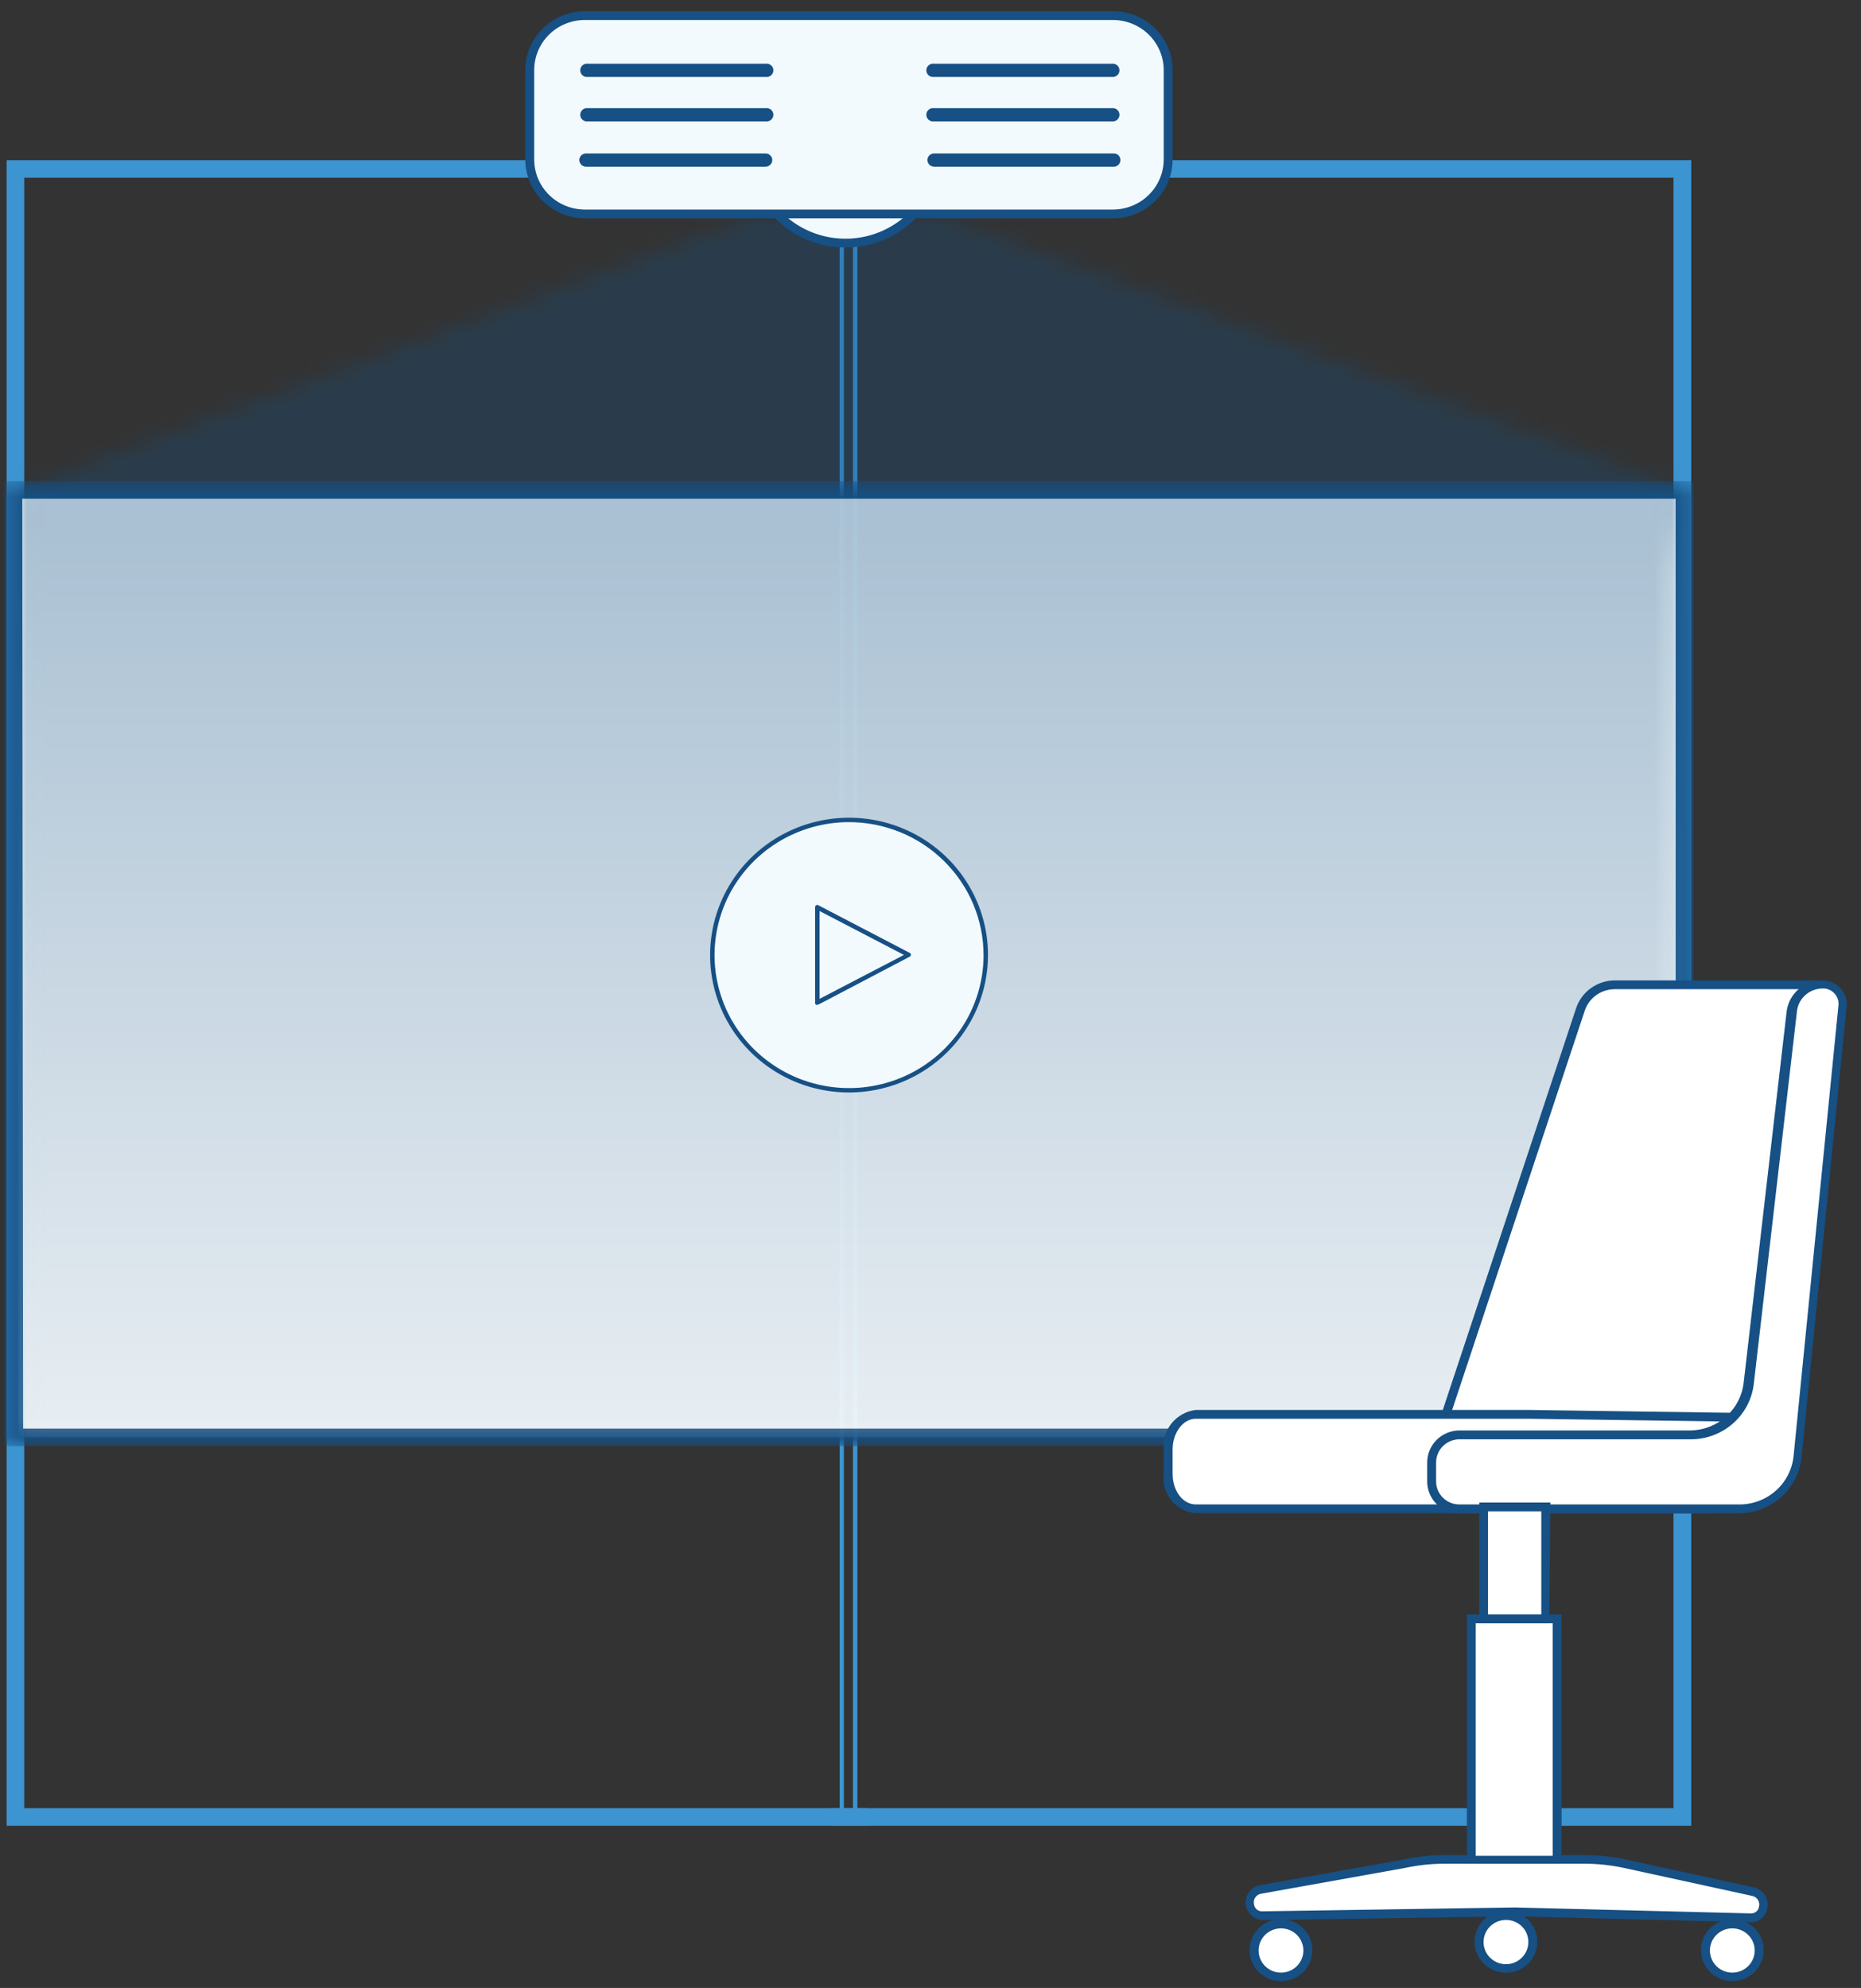
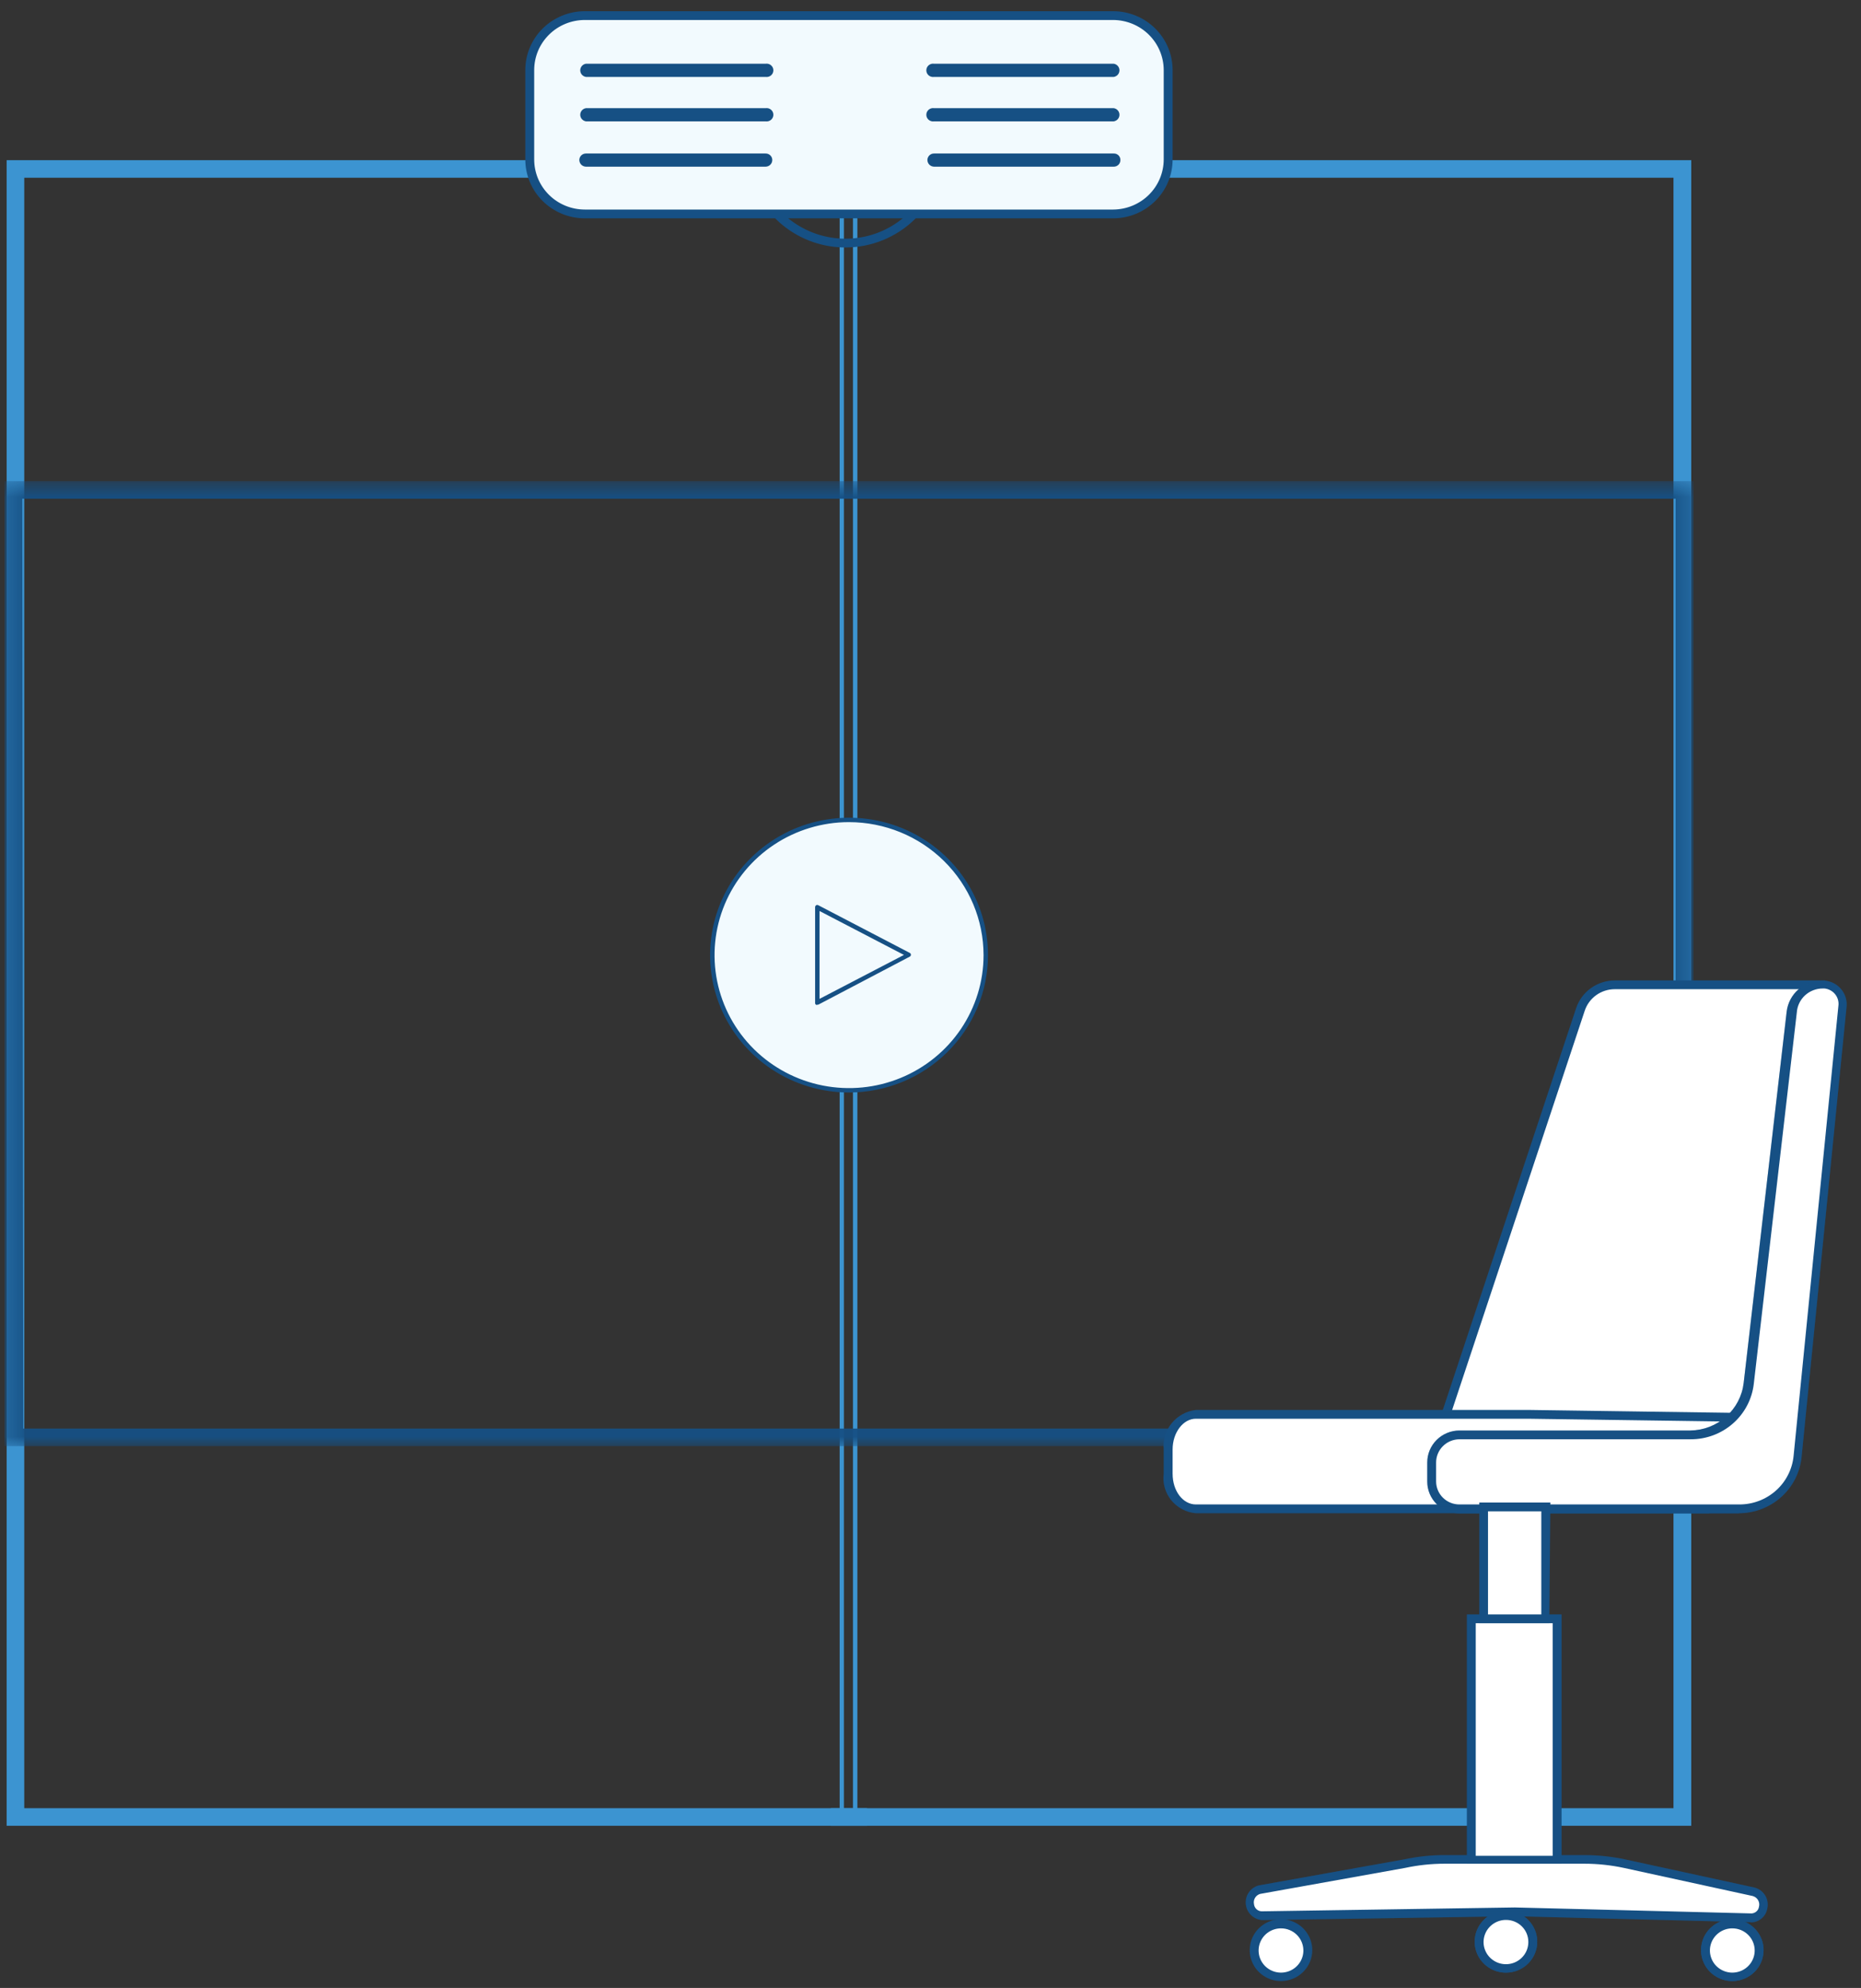
<svg xmlns="http://www.w3.org/2000/svg" width="103" height="110" viewBox="0 0 103 110" fill="none">
  <rect x="0" y="0" width="103" height="110" fill="#333333" stroke="none" />
  <g clip-path="url(#clip0_795_8097)">
    <path d="M47.454 100.541H46.471V8.96H47.454V100.541ZM46.707 100.298H47.208V9.203H46.707V100.298Z" fill="#3C94D1" />
    <path d="M47.985 101.027H0.368V8.863H47.985V9.835H1.342V100.055H47.985V101.027Z" fill="#3C94D1" />
    <path d="M93.605 101.027H45.988V100.055H92.622V9.835H45.988V8.863H93.605V101.027Z" fill="#3C94D1" />
    <g opacity="0.95">
      <mask id="mask0_795_8097" style="mask-type:luminance" maskUnits="userSpaceOnUse" x="0" y="26" width="94" height="55">
        <path d="M93.714 26.623H0.25V80.01H93.714V26.623Z" fill="white" />
      </mask>
      <g mask="url(#mask0_795_8097)">
-         <path d="M93.233 27.109H0.742V79.524H93.233V27.109Z" fill="#F2FAFE" />
        <path d="M93.724 80.02H0.25V26.623H93.724V80.02ZM1.283 79.048H92.74V27.596H1.233L1.283 79.048Z" fill="#165084" />
      </g>
    </g>
    <g opacity="0.3">
      <mask id="mask1_795_8097" style="mask-type:luminance" maskUnits="userSpaceOnUse" x="0" y="11" width="94" height="69">
        <path d="M93.114 11.838H0.987V79.534H93.114V11.838Z" fill="white" />
      </mask>
      <g mask="url(#mask1_795_8097)">
        <mask id="mask2_795_8097" style="mask-type:luminance" maskUnits="userSpaceOnUse" x="0" y="11" width="94" height="69">
          <path d="M92.701 79.534H1.027V31.843L0.997 27.109L42.124 11.838H51.653L93.114 27.109L92.701 31.843V79.534Z" fill="white" />
        </mask>
        <g mask="url(#mask2_795_8097)">
-           <path d="M93.124 11.838H0.997V79.534H93.124V11.838Z" fill="url(#paint0_linear_795_8097)" />
+           <path d="M93.124 11.838H0.997V79.534V11.838Z" fill="url(#paint0_linear_795_8097)" />
        </g>
      </g>
    </g>
-     <path d="M52.007 8.3C52.007 9.319 51.702 10.315 51.129 11.162C50.556 12.009 49.742 12.669 48.79 13.059C47.837 13.449 46.789 13.551 45.778 13.353C44.767 13.154 43.839 12.663 43.11 11.943C42.381 11.222 41.884 10.304 41.683 9.305C41.482 8.305 41.585 7.269 41.98 6.328C42.374 5.386 43.042 4.582 43.899 4.016C44.757 3.45 45.764 3.147 46.795 3.147C48.178 3.147 49.503 3.69 50.481 4.656C51.458 5.623 52.007 6.933 52.007 8.3Z" fill="#F2FAFE" />
    <path d="M46.795 13.694C45.715 13.694 44.66 13.378 43.763 12.785C42.865 12.192 42.166 11.35 41.752 10.364C41.339 9.378 41.231 8.293 41.442 7.247C41.652 6.2 42.172 5.239 42.935 4.484C43.699 3.73 44.671 3.216 45.73 3.008C46.789 2.8 47.886 2.907 48.884 3.315C49.881 3.723 50.733 4.415 51.333 5.302C51.933 6.189 52.253 7.232 52.253 8.299C52.25 9.729 51.674 11.1 50.651 12.111C49.628 13.123 48.242 13.692 46.795 13.694ZM46.795 3.39C45.813 3.39 44.852 3.678 44.036 4.218C43.219 4.757 42.583 5.524 42.207 6.421C41.831 7.318 41.732 8.305 41.924 9.257C42.116 10.209 42.589 11.084 43.283 11.771C43.978 12.457 44.863 12.925 45.826 13.114C46.789 13.303 47.788 13.206 48.695 12.835C49.603 12.463 50.379 11.834 50.924 11.027C51.47 10.219 51.761 9.27 51.761 8.299C51.758 6.998 51.234 5.751 50.304 4.831C49.373 3.911 48.111 3.393 46.795 3.39Z" fill="#165084" />
    <path d="M61.605 11.838H32.368C31.559 11.838 30.784 11.521 30.212 10.956C29.64 10.39 29.319 9.624 29.319 8.825V3.877C29.319 3.078 29.64 2.311 30.212 1.746C30.784 1.181 31.559 0.863 32.368 0.863H61.605C62.413 0.863 63.189 1.181 63.761 1.746C64.332 2.311 64.653 3.078 64.653 3.877V8.825C64.653 9.22 64.575 9.612 64.421 9.978C64.268 10.344 64.044 10.676 63.761 10.956C63.477 11.235 63.141 11.457 62.772 11.609C62.402 11.76 62.005 11.838 61.605 11.838Z" fill="#F2FAFE" />
    <path d="M61.606 12.081H32.369C31.936 12.081 31.508 11.997 31.108 11.833C30.708 11.669 30.345 11.43 30.039 11.127C29.733 10.825 29.491 10.466 29.325 10.071C29.159 9.676 29.074 9.252 29.074 8.825V3.877C29.074 3.449 29.159 3.026 29.325 2.63C29.491 2.235 29.733 1.876 30.039 1.574C30.345 1.272 30.708 1.032 31.108 0.868C31.508 0.704 31.936 0.62 32.369 0.62L61.606 0.62C62.479 0.62 63.317 0.963 63.935 1.574C64.553 2.185 64.9 3.013 64.9 3.877V8.825C64.9 9.688 64.553 10.517 63.935 11.127C63.317 11.738 62.479 12.081 61.606 12.081ZM32.369 1.106C31.625 1.106 30.912 1.398 30.387 1.918C29.861 2.437 29.566 3.142 29.566 3.877V8.825C29.566 9.559 29.861 10.264 30.387 10.784C30.912 11.303 31.625 11.595 32.369 11.595H61.606C62.348 11.592 63.06 11.3 63.585 10.781C64.11 10.262 64.406 9.559 64.408 8.825V3.877C64.406 3.143 64.11 2.439 63.585 1.92C63.06 1.401 62.348 1.109 61.606 1.106H32.369Z" fill="#165084" />
    <path d="M42.37 4.256H32.428C32.34 4.242 32.261 4.197 32.203 4.131C32.146 4.064 32.114 3.979 32.114 3.891C32.114 3.804 32.146 3.719 32.203 3.652C32.261 3.585 32.34 3.541 32.428 3.527H42.37C42.423 3.518 42.478 3.521 42.53 3.535C42.583 3.55 42.631 3.575 42.672 3.61C42.714 3.645 42.747 3.688 42.77 3.736C42.792 3.785 42.804 3.838 42.804 3.891C42.804 3.945 42.792 3.998 42.77 4.046C42.747 4.095 42.714 4.138 42.672 4.173C42.631 4.208 42.583 4.233 42.53 4.247C42.478 4.262 42.423 4.265 42.37 4.256Z" fill="#165084" />
    <path d="M42.37 6.715H32.428C32.34 6.701 32.261 6.656 32.203 6.59C32.146 6.523 32.114 6.438 32.114 6.35C32.114 6.263 32.146 6.178 32.203 6.111C32.261 6.044 32.34 6 32.428 5.986H42.37C42.423 5.977 42.478 5.98 42.53 5.994C42.583 6.009 42.631 6.034 42.672 6.069C42.714 6.104 42.747 6.147 42.77 6.195C42.792 6.244 42.804 6.297 42.804 6.35C42.804 6.404 42.792 6.457 42.77 6.505C42.747 6.554 42.714 6.597 42.672 6.632C42.631 6.667 42.583 6.692 42.53 6.706C42.478 6.721 42.423 6.724 42.37 6.715Z" fill="#165084" />
    <path d="M42.37 9.223H32.427C32.33 9.22 32.237 9.18 32.169 9.111C32.102 9.042 32.063 8.95 32.063 8.853C32.063 8.758 32.102 8.667 32.17 8.599C32.238 8.532 32.331 8.494 32.427 8.494H42.37C42.418 8.492 42.467 8.501 42.512 8.518C42.557 8.536 42.599 8.562 42.633 8.596C42.668 8.629 42.696 8.669 42.715 8.714C42.734 8.758 42.743 8.805 42.743 8.853C42.743 8.902 42.734 8.95 42.715 8.995C42.696 9.04 42.669 9.08 42.634 9.115C42.599 9.149 42.558 9.176 42.513 9.195C42.467 9.213 42.419 9.223 42.37 9.223Z" fill="#165084" />
    <path d="M61.645 4.256H51.703C51.649 4.265 51.594 4.262 51.542 4.247C51.49 4.233 51.442 4.208 51.4 4.173C51.359 4.138 51.326 4.095 51.303 4.046C51.28 3.998 51.269 3.945 51.269 3.891C51.269 3.838 51.28 3.785 51.303 3.736C51.326 3.688 51.359 3.645 51.4 3.61C51.442 3.575 51.49 3.55 51.542 3.535C51.594 3.521 51.649 3.518 51.703 3.527H61.645C61.733 3.541 61.812 3.585 61.869 3.652C61.927 3.719 61.958 3.804 61.958 3.891C61.958 3.979 61.927 4.064 61.869 4.131C61.812 4.197 61.733 4.242 61.645 4.256Z" fill="#165084" />
    <path d="M61.645 6.715H51.703C51.649 6.724 51.594 6.721 51.542 6.706C51.49 6.692 51.442 6.667 51.4 6.632C51.359 6.597 51.326 6.554 51.303 6.505C51.28 6.457 51.269 6.404 51.269 6.35C51.269 6.297 51.28 6.244 51.303 6.195C51.326 6.147 51.359 6.104 51.4 6.069C51.442 6.034 51.49 6.009 51.542 5.994C51.594 5.98 51.649 5.977 51.703 5.986H61.645C61.733 6 61.812 6.044 61.869 6.111C61.927 6.178 61.958 6.263 61.958 6.35C61.958 6.438 61.927 6.523 61.869 6.59C61.812 6.656 61.733 6.701 61.645 6.715Z" fill="#165084" />
    <path d="M61.645 9.223H51.703C51.654 9.223 51.605 9.213 51.56 9.195C51.514 9.176 51.473 9.149 51.439 9.115C51.404 9.08 51.376 9.04 51.358 8.995C51.339 8.95 51.329 8.902 51.329 8.853C51.329 8.805 51.339 8.758 51.358 8.714C51.377 8.669 51.404 8.629 51.439 8.596C51.474 8.562 51.515 8.536 51.56 8.518C51.606 8.501 51.654 8.492 51.703 8.494H61.645C61.693 8.492 61.741 8.501 61.786 8.518C61.831 8.536 61.871 8.562 61.906 8.596C61.94 8.63 61.966 8.67 61.984 8.714C62.002 8.758 62.01 8.806 62.009 8.853C62.01 8.902 62.002 8.949 61.984 8.994C61.967 9.039 61.94 9.08 61.906 9.114C61.872 9.149 61.831 9.176 61.787 9.195C61.742 9.213 61.694 9.223 61.645 9.223Z" fill="#165084" />
    <path d="M54.554 52.85C54.554 54.331 54.11 55.778 53.278 57.009C52.446 58.24 51.263 59.199 49.879 59.766C48.496 60.332 46.973 60.48 45.504 60.191C44.035 59.903 42.686 59.19 41.627 58.143C40.568 57.096 39.847 55.763 39.555 54.311C39.263 52.859 39.413 51.354 39.986 49.986C40.559 48.618 41.529 47.449 42.775 46.627C44.02 45.804 45.484 45.365 46.981 45.365C47.976 45.365 48.961 45.559 49.879 45.935C50.798 46.311 51.633 46.862 52.336 47.558C53.039 48.253 53.597 49.078 53.977 49.986C54.358 50.894 54.554 51.867 54.554 52.85Z" fill="#F2FAFE" />
    <path d="M46.982 60.452C45.462 60.45 43.976 60.003 42.712 59.166C41.449 58.33 40.465 57.142 39.884 55.753C39.304 54.363 39.153 52.835 39.451 51.361C39.749 49.887 40.482 48.534 41.558 47.472C42.634 46.409 44.004 45.686 45.495 45.394C46.987 45.101 48.533 45.252 49.937 45.828C51.342 46.404 52.542 47.378 53.387 48.628C54.232 49.878 54.682 51.347 54.682 52.85C54.68 54.867 53.867 56.801 52.424 58.226C50.98 59.651 49.023 60.452 46.982 60.452ZM46.982 45.492C45.51 45.493 44.072 45.927 42.849 46.736C41.626 47.546 40.673 48.696 40.111 50.041C39.55 51.386 39.404 52.865 39.692 54.292C39.98 55.719 40.69 57.029 41.731 58.057C42.773 59.085 44.099 59.785 45.543 60.068C46.987 60.351 48.483 60.205 49.843 59.648C51.203 59.091 52.365 58.147 53.183 56.938C54 55.728 54.437 54.305 54.437 52.85C54.434 50.898 53.647 49.026 52.25 47.646C50.852 46.267 48.958 45.492 46.982 45.492Z" fill="#165084" />
-     <path d="M45.231 50.216V55.484L50.286 52.85L45.231 50.216Z" fill="#F2FAFE" />
    <path d="M45.231 55.601C45.222 55.605 45.212 55.608 45.202 55.608C45.192 55.608 45.181 55.605 45.172 55.601C45.154 55.592 45.139 55.578 45.129 55.561C45.118 55.544 45.113 55.524 45.113 55.504V50.196C45.114 50.175 45.12 50.155 45.13 50.136C45.14 50.117 45.155 50.102 45.172 50.09C45.191 50.08 45.211 50.075 45.231 50.075C45.252 50.075 45.272 50.08 45.29 50.09L50.345 52.724C50.366 52.733 50.384 52.748 50.397 52.767C50.409 52.786 50.416 52.808 50.416 52.831C50.416 52.853 50.409 52.876 50.397 52.895C50.384 52.914 50.366 52.929 50.345 52.938L45.29 55.592H45.231M45.359 50.41V55.271L50.03 52.84L45.359 50.41Z" fill="#165084" />
    <path d="M89.387 54.493H100.745L97.54 81.439H78.982L87.469 55.864C87.597 55.452 87.86 55.094 88.216 54.846C88.572 54.598 89.001 54.474 89.436 54.493" fill="white" />
    <path d="M97.755 81.682H78.638L87.233 55.786C87.382 55.34 87.669 54.951 88.054 54.675C88.438 54.4 88.901 54.251 89.377 54.25H101.02L97.755 81.682ZM79.316 81.196H97.323L100.47 54.736H89.377C89.004 54.735 88.642 54.852 88.341 55.068C88.041 55.285 87.818 55.591 87.705 55.941L79.316 81.196Z" fill="#165084" />
    <path d="M95.887 78.387L94.412 83.452H66.188C65.726 83.391 65.306 83.153 65.019 82.79C64.732 82.426 64.601 81.966 64.654 81.507V80.205C64.606 79.748 64.739 79.29 65.025 78.927C65.311 78.565 65.728 78.326 66.188 78.261H84.568L95.887 78.387Z" fill="white" />
    <path d="M94.599 83.733H66.188C65.924 83.711 65.667 83.635 65.433 83.512C65.199 83.388 64.992 83.219 64.826 83.015C64.66 82.811 64.537 82.575 64.465 82.323C64.393 82.07 64.374 81.806 64.408 81.546V80.205C64.358 79.683 64.516 79.162 64.848 78.754C65.181 78.345 65.662 78.081 66.188 78.018H84.568L96.212 78.183L94.599 83.733ZM84.568 78.504H66.188C65.48 78.504 64.9 79.272 64.9 80.205V81.546C64.9 82.518 65.48 83.247 66.188 83.247H94.225L95.563 78.659L84.568 78.504Z" fill="#165084" />
    <g opacity="0.2">
      <mask id="mask3_795_8097" style="mask-type:luminance" maskUnits="userSpaceOnUse" x="64" y="78" width="33" height="6">
        <path d="M96.212 78.018H64.408V83.733H96.212V78.018Z" fill="white" />
      </mask>
      <g mask="url(#mask3_795_8097)">
        <path d="M95.887 78.387L94.412 83.452H66.188C65.726 83.391 65.306 83.153 65.019 82.79C64.732 82.426 64.601 81.966 64.654 81.507V80.205C64.606 79.748 64.739 79.29 65.025 78.927C65.311 78.565 65.728 78.326 66.188 78.261H84.568L95.887 78.387Z" fill="white" />
        <path d="M94.599 83.733H66.188C65.924 83.711 65.667 83.635 65.433 83.512C65.199 83.388 64.992 83.219 64.826 83.015C64.66 82.811 64.537 82.575 64.465 82.323C64.393 82.07 64.374 81.806 64.408 81.546V80.205C64.358 79.683 64.516 79.162 64.848 78.754C65.181 78.345 65.662 78.081 66.188 78.018H84.568L96.212 78.183L94.599 83.733ZM84.568 78.504H66.188C65.48 78.504 64.9 79.272 64.9 80.205V81.546C64.9 82.518 65.48 83.247 66.188 83.247H94.225L95.563 78.659L84.568 78.504Z" fill="#165084" />
      </g>
    </g>
    <path d="M100.893 54.503H101.011C101.156 54.517 101.297 54.56 101.425 54.629C101.553 54.697 101.666 54.791 101.757 54.903C101.849 55.015 101.917 55.144 101.957 55.282C101.998 55.42 102.011 55.565 101.994 55.708L99.506 80.594C99.433 81.393 99.058 82.136 98.457 82.676C97.857 83.216 97.073 83.513 96.261 83.51H80.772C80.571 83.51 80.371 83.471 80.185 83.394C79.999 83.318 79.83 83.207 79.687 83.066C79.545 82.925 79.432 82.758 79.355 82.574C79.278 82.39 79.238 82.193 79.238 81.993V80.924C79.231 80.721 79.266 80.519 79.34 80.329C79.415 80.139 79.526 79.966 79.67 79.82C79.813 79.674 79.984 79.558 80.174 79.479C80.363 79.4 80.567 79.359 80.772 79.359H93.557C94.357 79.362 95.131 79.073 95.73 78.548C96.328 78.022 96.71 77.297 96.802 76.511L99.201 56.029C99.245 55.617 99.443 55.235 99.755 54.958C100.068 54.682 100.473 54.53 100.893 54.532" fill="white" />
    <path d="M96.261 83.743H80.772C80.3 83.743 79.847 83.558 79.513 83.228C79.18 82.898 78.992 82.45 78.992 81.984V80.924C78.992 80.457 79.179 80.008 79.513 79.677C79.847 79.345 80.299 79.157 80.772 79.155H93.557C94.288 79.145 94.992 78.873 95.534 78.388C96.078 77.903 96.423 77.239 96.507 76.521L98.887 55.971C98.945 55.496 99.177 55.06 99.54 54.744C99.903 54.429 100.37 54.256 100.854 54.26H100.991C101.168 54.276 101.34 54.326 101.497 54.408C101.654 54.49 101.793 54.602 101.905 54.738C102.018 54.874 102.102 55.031 102.153 55.199C102.203 55.367 102.22 55.543 102.201 55.718L99.713 80.603C99.632 81.462 99.228 82.259 98.582 82.839C97.936 83.418 97.094 83.737 96.222 83.734M80.772 79.641C80.43 79.644 80.102 79.78 79.861 80.02C79.619 80.261 79.484 80.585 79.484 80.924V81.984C79.487 82.32 79.623 82.641 79.865 82.878C80.106 83.115 80.432 83.247 80.772 83.247H96.261C97.012 83.251 97.737 82.976 98.294 82.478C98.851 81.98 99.199 81.294 99.27 80.555L101.748 55.669C101.765 55.555 101.758 55.439 101.728 55.328C101.698 55.217 101.646 55.113 101.574 55.022C101.503 54.931 101.413 54.856 101.311 54.8C101.209 54.744 101.097 54.709 100.981 54.697H100.883C100.517 54.697 100.165 54.834 99.898 55.081C99.631 55.329 99.47 55.668 99.447 56.029L97.067 76.569C96.971 77.416 96.561 78.198 95.916 78.765C95.272 79.332 94.439 79.644 93.576 79.641H80.792H80.772Z" fill="#165084" />
    <g opacity="0.3">
      <mask id="mask4_795_8097" style="mask-type:luminance" maskUnits="userSpaceOnUse" x="78" y="54" width="25" height="30">
        <path d="M102.25 54.26H78.992V83.743H102.25V54.26Z" fill="white" />
      </mask>
      <g mask="url(#mask4_795_8097)">
        <path d="M100.893 54.503H101.011C101.156 54.517 101.297 54.56 101.425 54.629C101.553 54.697 101.666 54.791 101.757 54.903C101.849 55.015 101.917 55.144 101.957 55.282C101.998 55.42 102.011 55.565 101.994 55.708L99.506 80.594C99.433 81.393 99.058 82.136 98.457 82.676C97.857 83.216 97.073 83.513 96.261 83.51H80.772C80.571 83.51 80.371 83.471 80.185 83.394C79.999 83.318 79.83 83.207 79.687 83.066C79.545 82.925 79.432 82.758 79.355 82.574C79.278 82.39 79.238 82.193 79.238 81.993V80.924C79.231 80.721 79.266 80.519 79.34 80.329C79.415 80.139 79.526 79.966 79.67 79.82C79.813 79.674 79.984 79.558 80.174 79.479C80.363 79.4 80.567 79.359 80.772 79.359H93.557C94.357 79.362 95.131 79.073 95.73 78.548C96.328 78.022 96.71 77.297 96.802 76.511L99.201 56.029C99.245 55.617 99.443 55.235 99.755 54.958C100.068 54.682 100.473 54.53 100.893 54.532" fill="white" />
        <path d="M96.261 83.743H80.772C80.3 83.743 79.847 83.558 79.513 83.228C79.18 82.898 78.992 82.45 78.992 81.984V80.924C78.992 80.457 79.179 80.008 79.513 79.677C79.847 79.345 80.299 79.157 80.772 79.155H93.557C94.288 79.145 94.992 78.873 95.534 78.388C96.078 77.903 96.423 77.239 96.507 76.521L98.887 55.971C98.945 55.496 99.177 55.06 99.54 54.744C99.903 54.429 100.37 54.256 100.854 54.26H100.991C101.168 54.276 101.34 54.326 101.497 54.408C101.654 54.49 101.793 54.602 101.905 54.738C102.018 54.874 102.102 55.031 102.153 55.199C102.203 55.367 102.22 55.543 102.201 55.718L99.713 80.603C99.632 81.462 99.228 82.259 98.582 82.839C97.936 83.418 97.094 83.737 96.222 83.734M80.772 79.641C80.43 79.644 80.102 79.78 79.861 80.02C79.619 80.261 79.484 80.585 79.484 80.924V81.984C79.487 82.32 79.623 82.641 79.865 82.878C80.106 83.115 80.432 83.247 80.772 83.247H96.261C97.012 83.251 97.737 82.976 98.294 82.478C98.851 81.98 99.199 81.294 99.27 80.555L101.748 55.669C101.765 55.555 101.758 55.439 101.728 55.328C101.698 55.217 101.646 55.113 101.574 55.022C101.503 54.931 101.413 54.856 101.311 54.8C101.209 54.744 101.097 54.709 100.981 54.697H100.883C100.517 54.697 100.165 54.834 99.898 55.081C99.631 55.329 99.47 55.668 99.447 56.029L97.067 76.569C96.971 77.416 96.561 78.198 95.916 78.765C95.272 79.332 94.439 79.644 93.576 79.641H80.792H80.772Z" fill="#165084" />
      </g>
    </g>
-     <path d="M94.412 107.909C94.414 107.621 94.502 107.34 94.665 107.102C94.829 106.863 95.06 106.678 95.329 106.569C95.599 106.46 95.895 106.433 96.181 106.49C96.466 106.548 96.728 106.687 96.934 106.891C97.139 107.096 97.279 107.356 97.335 107.638C97.391 107.921 97.361 108.213 97.249 108.479C97.137 108.745 96.948 108.972 96.706 109.132C96.463 109.292 96.179 109.377 95.887 109.377C95.693 109.377 95.5 109.339 95.32 109.265C95.141 109.191 94.978 109.083 94.841 108.947C94.704 108.81 94.595 108.648 94.522 108.47C94.448 108.292 94.411 108.102 94.412 107.909Z" fill="white" />
    <path d="M95.887 109.62C95.544 109.622 95.209 109.523 94.923 109.336C94.637 109.15 94.414 108.883 94.281 108.571C94.149 108.258 94.113 107.914 94.179 107.581C94.244 107.249 94.408 106.943 94.65 106.703C94.892 106.463 95.2 106.299 95.536 106.232C95.872 106.165 96.221 106.198 96.537 106.328C96.854 106.457 97.125 106.676 97.316 106.958C97.506 107.239 97.608 107.57 97.608 107.909C97.608 108.361 97.427 108.795 97.105 109.115C96.782 109.436 96.344 109.617 95.887 109.62ZM95.887 106.704C95.641 106.702 95.4 106.772 95.195 106.906C94.99 107.04 94.829 107.231 94.734 107.455C94.639 107.68 94.614 107.927 94.662 108.165C94.709 108.404 94.827 108.623 95.001 108.795C95.175 108.966 95.397 109.083 95.638 109.13C95.879 109.177 96.129 109.152 96.356 109.058C96.583 108.964 96.776 108.806 96.912 108.603C97.047 108.4 97.118 108.162 97.116 107.919C97.114 107.597 96.984 107.29 96.754 107.062C96.523 106.835 96.212 106.706 95.887 106.704Z" fill="#165084" />
    <path d="M72.384 107.909C72.382 107.621 72.294 107.34 72.13 107.102C71.967 106.863 71.736 106.678 71.466 106.569C71.197 106.46 70.9 106.433 70.615 106.49C70.329 106.548 70.067 106.687 69.862 106.891C69.657 107.096 69.517 107.356 69.461 107.638C69.405 107.921 69.435 108.213 69.547 108.479C69.659 108.745 69.848 108.972 70.09 109.132C70.332 109.292 70.617 109.377 70.909 109.377C71.103 109.377 71.296 109.339 71.475 109.265C71.655 109.191 71.818 109.083 71.955 108.947C72.092 108.81 72.201 108.648 72.274 108.47C72.348 108.292 72.385 108.102 72.384 107.909Z" fill="white" />
-     <path d="M70.909 109.62C70.566 109.622 70.23 109.523 69.944 109.336C69.658 109.15 69.435 108.883 69.303 108.571C69.17 108.258 69.134 107.914 69.2 107.581C69.266 107.249 69.43 106.943 69.671 106.703C69.913 106.463 70.222 106.299 70.558 106.232C70.894 106.165 71.242 106.198 71.559 106.328C71.876 106.457 72.147 106.676 72.337 106.958C72.528 107.239 72.63 107.57 72.63 107.909C72.63 108.361 72.449 108.795 72.126 109.115C71.804 109.436 71.366 109.617 70.909 109.62ZM70.909 106.704C70.663 106.702 70.422 106.772 70.216 106.906C70.011 107.04 69.851 107.231 69.756 107.455C69.661 107.68 69.636 107.927 69.683 108.165C69.731 108.404 69.849 108.623 70.023 108.795C70.197 108.966 70.418 109.083 70.659 109.13C70.901 109.177 71.151 109.152 71.377 109.058C71.604 108.964 71.798 108.806 71.933 108.603C72.069 108.4 72.14 108.162 72.138 107.919C72.135 107.597 72.005 107.29 71.775 107.062C71.545 106.835 71.234 106.706 70.909 106.704Z" fill="#165084" />
    <path d="M84.824 107.443C84.822 107.155 84.734 106.874 84.571 106.635C84.408 106.397 84.177 106.211 83.907 106.102C83.637 105.993 83.341 105.966 83.055 106.023C82.77 106.081 82.508 106.22 82.303 106.425C82.097 106.629 81.958 106.889 81.902 107.171C81.846 107.454 81.875 107.747 81.987 108.012C82.099 108.278 82.288 108.506 82.531 108.665C82.773 108.825 83.058 108.91 83.349 108.91C83.544 108.91 83.736 108.872 83.916 108.798C84.096 108.725 84.259 108.616 84.396 108.48C84.533 108.343 84.641 108.182 84.715 108.004C84.788 107.826 84.826 107.635 84.824 107.443Z" fill="white" />
    <path d="M83.359 109.154C83.016 109.156 82.68 109.057 82.395 108.87C82.109 108.683 81.885 108.417 81.753 108.104C81.62 107.792 81.585 107.448 81.65 107.115C81.716 106.782 81.88 106.477 82.122 106.236C82.363 105.996 82.672 105.832 83.008 105.766C83.344 105.699 83.692 105.732 84.009 105.861C84.326 105.99 84.597 106.21 84.787 106.491C84.978 106.773 85.08 107.104 85.08 107.443C85.08 107.895 84.899 108.329 84.576 108.649C84.254 108.97 83.816 109.151 83.359 109.154ZM83.359 106.237C83.113 106.235 82.872 106.306 82.667 106.44C82.462 106.574 82.301 106.765 82.206 106.989C82.111 107.213 82.086 107.46 82.133 107.699C82.181 107.937 82.299 108.156 82.473 108.328C82.647 108.5 82.868 108.617 83.11 108.664C83.351 108.711 83.601 108.686 83.828 108.592C84.055 108.498 84.248 108.34 84.383 108.137C84.519 107.934 84.59 107.696 84.588 107.452C84.588 107.13 84.459 106.821 84.228 106.593C83.998 106.365 83.685 106.237 83.359 106.237Z" fill="#165084" />
    <path d="M69.679 104.566L77.714 103.117C78.451 102.962 79.202 102.884 79.956 102.884H87.646C88.4 102.883 89.151 102.962 89.888 103.117L97.048 104.682C97.225 104.736 97.376 104.854 97.471 105.012C97.565 105.17 97.597 105.358 97.559 105.538C97.536 105.696 97.457 105.841 97.337 105.948C97.216 106.054 97.062 106.116 96.9 106.121L83.84 105.79L69.856 106.004C69.694 105.997 69.539 105.933 69.419 105.825C69.298 105.717 69.22 105.57 69.197 105.411C69.16 105.231 69.194 105.044 69.29 104.887C69.387 104.731 69.54 104.616 69.719 104.566" fill="white" />
    <path d="M96.9 106.364L83.841 106.033L69.866 106.247C69.646 106.233 69.436 106.145 69.272 105.999C69.108 105.853 68.999 105.656 68.962 105.44C68.918 105.204 68.964 104.96 69.091 104.756C69.218 104.551 69.417 104.4 69.65 104.332L77.684 102.893C78.437 102.73 79.205 102.648 79.976 102.65H87.666C88.44 102.649 89.211 102.73 89.967 102.893L97.117 104.449C97.36 104.515 97.568 104.671 97.698 104.885C97.827 105.098 97.87 105.353 97.815 105.596C97.783 105.809 97.675 106.004 97.511 106.146C97.347 106.289 97.138 106.369 96.92 106.374M83.841 105.547L96.94 105.878C97.042 105.874 97.139 105.835 97.214 105.767C97.29 105.7 97.339 105.608 97.353 105.508C97.386 105.385 97.368 105.253 97.304 105.142C97.24 105.031 97.133 104.95 97.009 104.915L89.879 103.36C89.158 103.205 88.423 103.127 87.686 103.127H79.956C79.219 103.127 78.484 103.205 77.763 103.36L69.739 104.799C69.622 104.835 69.523 104.913 69.461 105.017C69.399 105.121 69.379 105.244 69.404 105.363C69.414 105.468 69.462 105.567 69.54 105.641C69.617 105.714 69.719 105.757 69.827 105.761L83.841 105.547Z" fill="#165084" />
    <g opacity="0.3">
      <mask id="mask5_795_8097" style="mask-type:luminance" maskUnits="userSpaceOnUse" x="68" y="102" width="30" height="5">
        <path d="M97.815 102.641H68.893V106.364H97.815V102.641Z" fill="white" />
      </mask>
      <g mask="url(#mask5_795_8097)">
        <path d="M69.679 104.566L77.714 103.117C78.451 102.962 79.202 102.884 79.956 102.884H87.646C88.4 102.883 89.151 102.962 89.888 103.117L97.048 104.682C97.225 104.736 97.376 104.854 97.471 105.012C97.565 105.17 97.597 105.358 97.559 105.538C97.536 105.696 97.457 105.841 97.337 105.948C97.216 106.054 97.062 106.116 96.9 106.121L83.84 105.79L69.856 106.004C69.694 105.997 69.539 105.933 69.419 105.825C69.298 105.717 69.22 105.57 69.197 105.411C69.16 105.231 69.194 105.044 69.29 104.887C69.387 104.731 69.54 104.616 69.719 104.566" fill="white" />
        <path d="M96.9 106.364L83.841 106.033L69.866 106.247C69.646 106.233 69.436 106.145 69.272 105.999C69.108 105.853 68.999 105.656 68.962 105.44C68.918 105.204 68.964 104.96 69.091 104.756C69.218 104.551 69.417 104.4 69.65 104.332L77.684 102.893C78.437 102.73 79.205 102.648 79.976 102.65H87.666C88.44 102.649 89.211 102.73 89.967 102.893L97.117 104.449C97.36 104.515 97.568 104.671 97.698 104.885C97.827 105.098 97.87 105.353 97.815 105.596C97.783 105.809 97.675 106.004 97.511 106.146C97.347 106.289 97.138 106.369 96.92 106.374M83.841 105.547L96.94 105.878C97.042 105.874 97.139 105.835 97.214 105.767C97.29 105.7 97.339 105.608 97.353 105.508C97.386 105.385 97.368 105.253 97.304 105.142C97.24 105.031 97.133 104.95 97.009 104.915L89.879 103.36C89.158 103.205 88.423 103.127 87.686 103.127H79.956C79.219 103.127 78.484 103.205 77.763 103.36L69.739 104.799C69.622 104.835 69.523 104.913 69.461 105.017C69.399 105.121 69.379 105.244 69.404 105.363C69.414 105.468 69.462 105.567 69.54 105.641C69.617 105.714 69.719 105.757 69.827 105.761L83.841 105.547Z" fill="#165084" />
      </g>
    </g>
    <path d="M86.19 89.576H81.431V102.884H86.19V89.576Z" fill="white" />
    <path d="M86.427 103.126H81.186V89.332H86.427V103.126ZM81.677 102.689H85.935V89.819H81.677V102.689Z" fill="#165084" />
    <path d="M85.502 83.383H82.109V89.576H85.502V83.383Z" fill="white" />
    <path d="M85.749 89.819H81.874V83.141H85.808L85.749 89.819ZM82.356 89.333H85.306V83.627H82.356V89.333Z" fill="#165084" />
    <path d="M94.412 107.909C94.414 107.621 94.502 107.34 94.665 107.102C94.829 106.863 95.06 106.678 95.329 106.569C95.599 106.46 95.895 106.433 96.181 106.49C96.466 106.548 96.728 106.687 96.934 106.891C97.139 107.096 97.279 107.356 97.335 107.638C97.391 107.921 97.361 108.213 97.249 108.479C97.137 108.745 96.948 108.972 96.706 109.132C96.463 109.292 96.179 109.377 95.887 109.377C95.693 109.377 95.5 109.339 95.32 109.265C95.141 109.191 94.978 109.083 94.841 108.947C94.704 108.81 94.595 108.648 94.522 108.47C94.448 108.292 94.411 108.102 94.412 107.909Z" fill="white" />
    <path d="M95.887 109.62C95.544 109.622 95.209 109.523 94.923 109.336C94.637 109.15 94.414 108.883 94.281 108.571C94.149 108.258 94.113 107.914 94.179 107.581C94.244 107.249 94.408 106.943 94.65 106.703C94.892 106.463 95.2 106.299 95.536 106.232C95.872 106.165 96.221 106.198 96.537 106.328C96.854 106.457 97.125 106.676 97.316 106.958C97.506 107.239 97.608 107.57 97.608 107.909C97.608 108.361 97.427 108.795 97.105 109.115C96.782 109.436 96.344 109.617 95.887 109.62ZM95.887 106.704C95.641 106.702 95.4 106.772 95.195 106.906C94.99 107.04 94.829 107.231 94.734 107.455C94.639 107.68 94.614 107.927 94.662 108.165C94.709 108.404 94.827 108.623 95.001 108.795C95.175 108.966 95.397 109.083 95.638 109.13C95.879 109.177 96.129 109.152 96.356 109.058C96.583 108.964 96.776 108.806 96.912 108.603C97.047 108.4 97.118 108.162 97.116 107.919C97.114 107.597 96.984 107.29 96.754 107.062C96.523 106.835 96.212 106.706 95.887 106.704Z" fill="#165084" />
    <path d="M72.384 107.909C72.382 107.621 72.294 107.34 72.13 107.102C71.967 106.863 71.736 106.678 71.466 106.569C71.197 106.46 70.9 106.433 70.615 106.49C70.329 106.548 70.067 106.687 69.862 106.891C69.657 107.096 69.517 107.356 69.461 107.638C69.405 107.921 69.435 108.213 69.547 108.479C69.659 108.745 69.848 108.972 70.09 109.132C70.332 109.292 70.617 109.377 70.909 109.377C71.103 109.377 71.296 109.339 71.475 109.265C71.655 109.191 71.818 109.083 71.955 108.947C72.092 108.81 72.201 108.648 72.274 108.47C72.348 108.292 72.385 108.102 72.384 107.909Z" fill="white" />
    <path d="M70.909 109.62C70.566 109.622 70.23 109.523 69.944 109.336C69.658 109.15 69.435 108.883 69.303 108.571C69.17 108.258 69.134 107.914 69.2 107.581C69.266 107.249 69.43 106.943 69.671 106.703C69.913 106.463 70.222 106.299 70.558 106.232C70.894 106.165 71.242 106.198 71.559 106.328C71.876 106.457 72.147 106.676 72.337 106.958C72.528 107.239 72.63 107.57 72.63 107.909C72.63 108.361 72.449 108.795 72.126 109.115C71.804 109.436 71.366 109.617 70.909 109.62ZM70.909 106.704C70.663 106.702 70.422 106.772 70.216 106.906C70.011 107.04 69.851 107.231 69.756 107.455C69.661 107.68 69.636 107.927 69.683 108.165C69.731 108.404 69.849 108.623 70.023 108.795C70.197 108.966 70.418 109.083 70.659 109.13C70.901 109.177 71.151 109.152 71.377 109.058C71.604 108.964 71.798 108.806 71.933 108.603C72.069 108.4 72.14 108.162 72.138 107.919C72.135 107.597 72.005 107.29 71.775 107.062C71.545 106.835 71.234 106.706 70.909 106.704Z" fill="#165084" />
    <path d="M84.824 107.443C84.822 107.155 84.734 106.874 84.571 106.635C84.408 106.397 84.177 106.211 83.907 106.102C83.637 105.993 83.341 105.966 83.055 106.023C82.77 106.081 82.508 106.22 82.303 106.425C82.097 106.629 81.958 106.889 81.902 107.171C81.846 107.454 81.875 107.747 81.987 108.012C82.099 108.278 82.288 108.506 82.531 108.665C82.773 108.825 83.058 108.91 83.349 108.91C83.544 108.91 83.736 108.872 83.916 108.798C84.096 108.725 84.259 108.616 84.396 108.48C84.533 108.343 84.641 108.182 84.715 108.004C84.788 107.826 84.826 107.635 84.824 107.443Z" fill="white" />
    <path d="M83.359 109.154C83.016 109.156 82.68 109.057 82.395 108.87C82.109 108.683 81.885 108.417 81.753 108.104C81.62 107.792 81.585 107.448 81.65 107.115C81.716 106.782 81.88 106.477 82.122 106.236C82.363 105.996 82.672 105.832 83.008 105.766C83.344 105.699 83.692 105.732 84.009 105.861C84.326 105.99 84.597 106.21 84.787 106.491C84.978 106.773 85.08 107.104 85.08 107.443C85.08 107.895 84.899 108.329 84.576 108.649C84.254 108.97 83.816 109.151 83.359 109.154ZM83.359 106.237C83.113 106.235 82.872 106.306 82.667 106.44C82.462 106.574 82.301 106.765 82.206 106.989C82.111 107.213 82.086 107.46 82.133 107.699C82.181 107.937 82.299 108.156 82.473 108.328C82.647 108.5 82.868 108.617 83.11 108.664C83.351 108.711 83.601 108.686 83.828 108.592C84.055 108.498 84.248 108.34 84.383 108.137C84.519 107.934 84.59 107.696 84.588 107.452C84.588 107.13 84.459 106.821 84.228 106.593C83.998 106.365 83.685 106.237 83.359 106.237Z" fill="#165084" />
  </g>
  <defs>
    <linearGradient id="paint0_linear_795_8097" x1="46.351" y1="86.227" x2="46.351" y2="29.039" gradientUnits="userSpaceOnUse">
      <stop stop-color="white" />
      <stop offset="1" stop-color="#135285" />
    </linearGradient>
    <clipPath id="clip0_795_8097">
      <rect width="102" height="109" fill="white" transform="translate(0.25 0.62)" />
    </clipPath>
  </defs>
</svg>